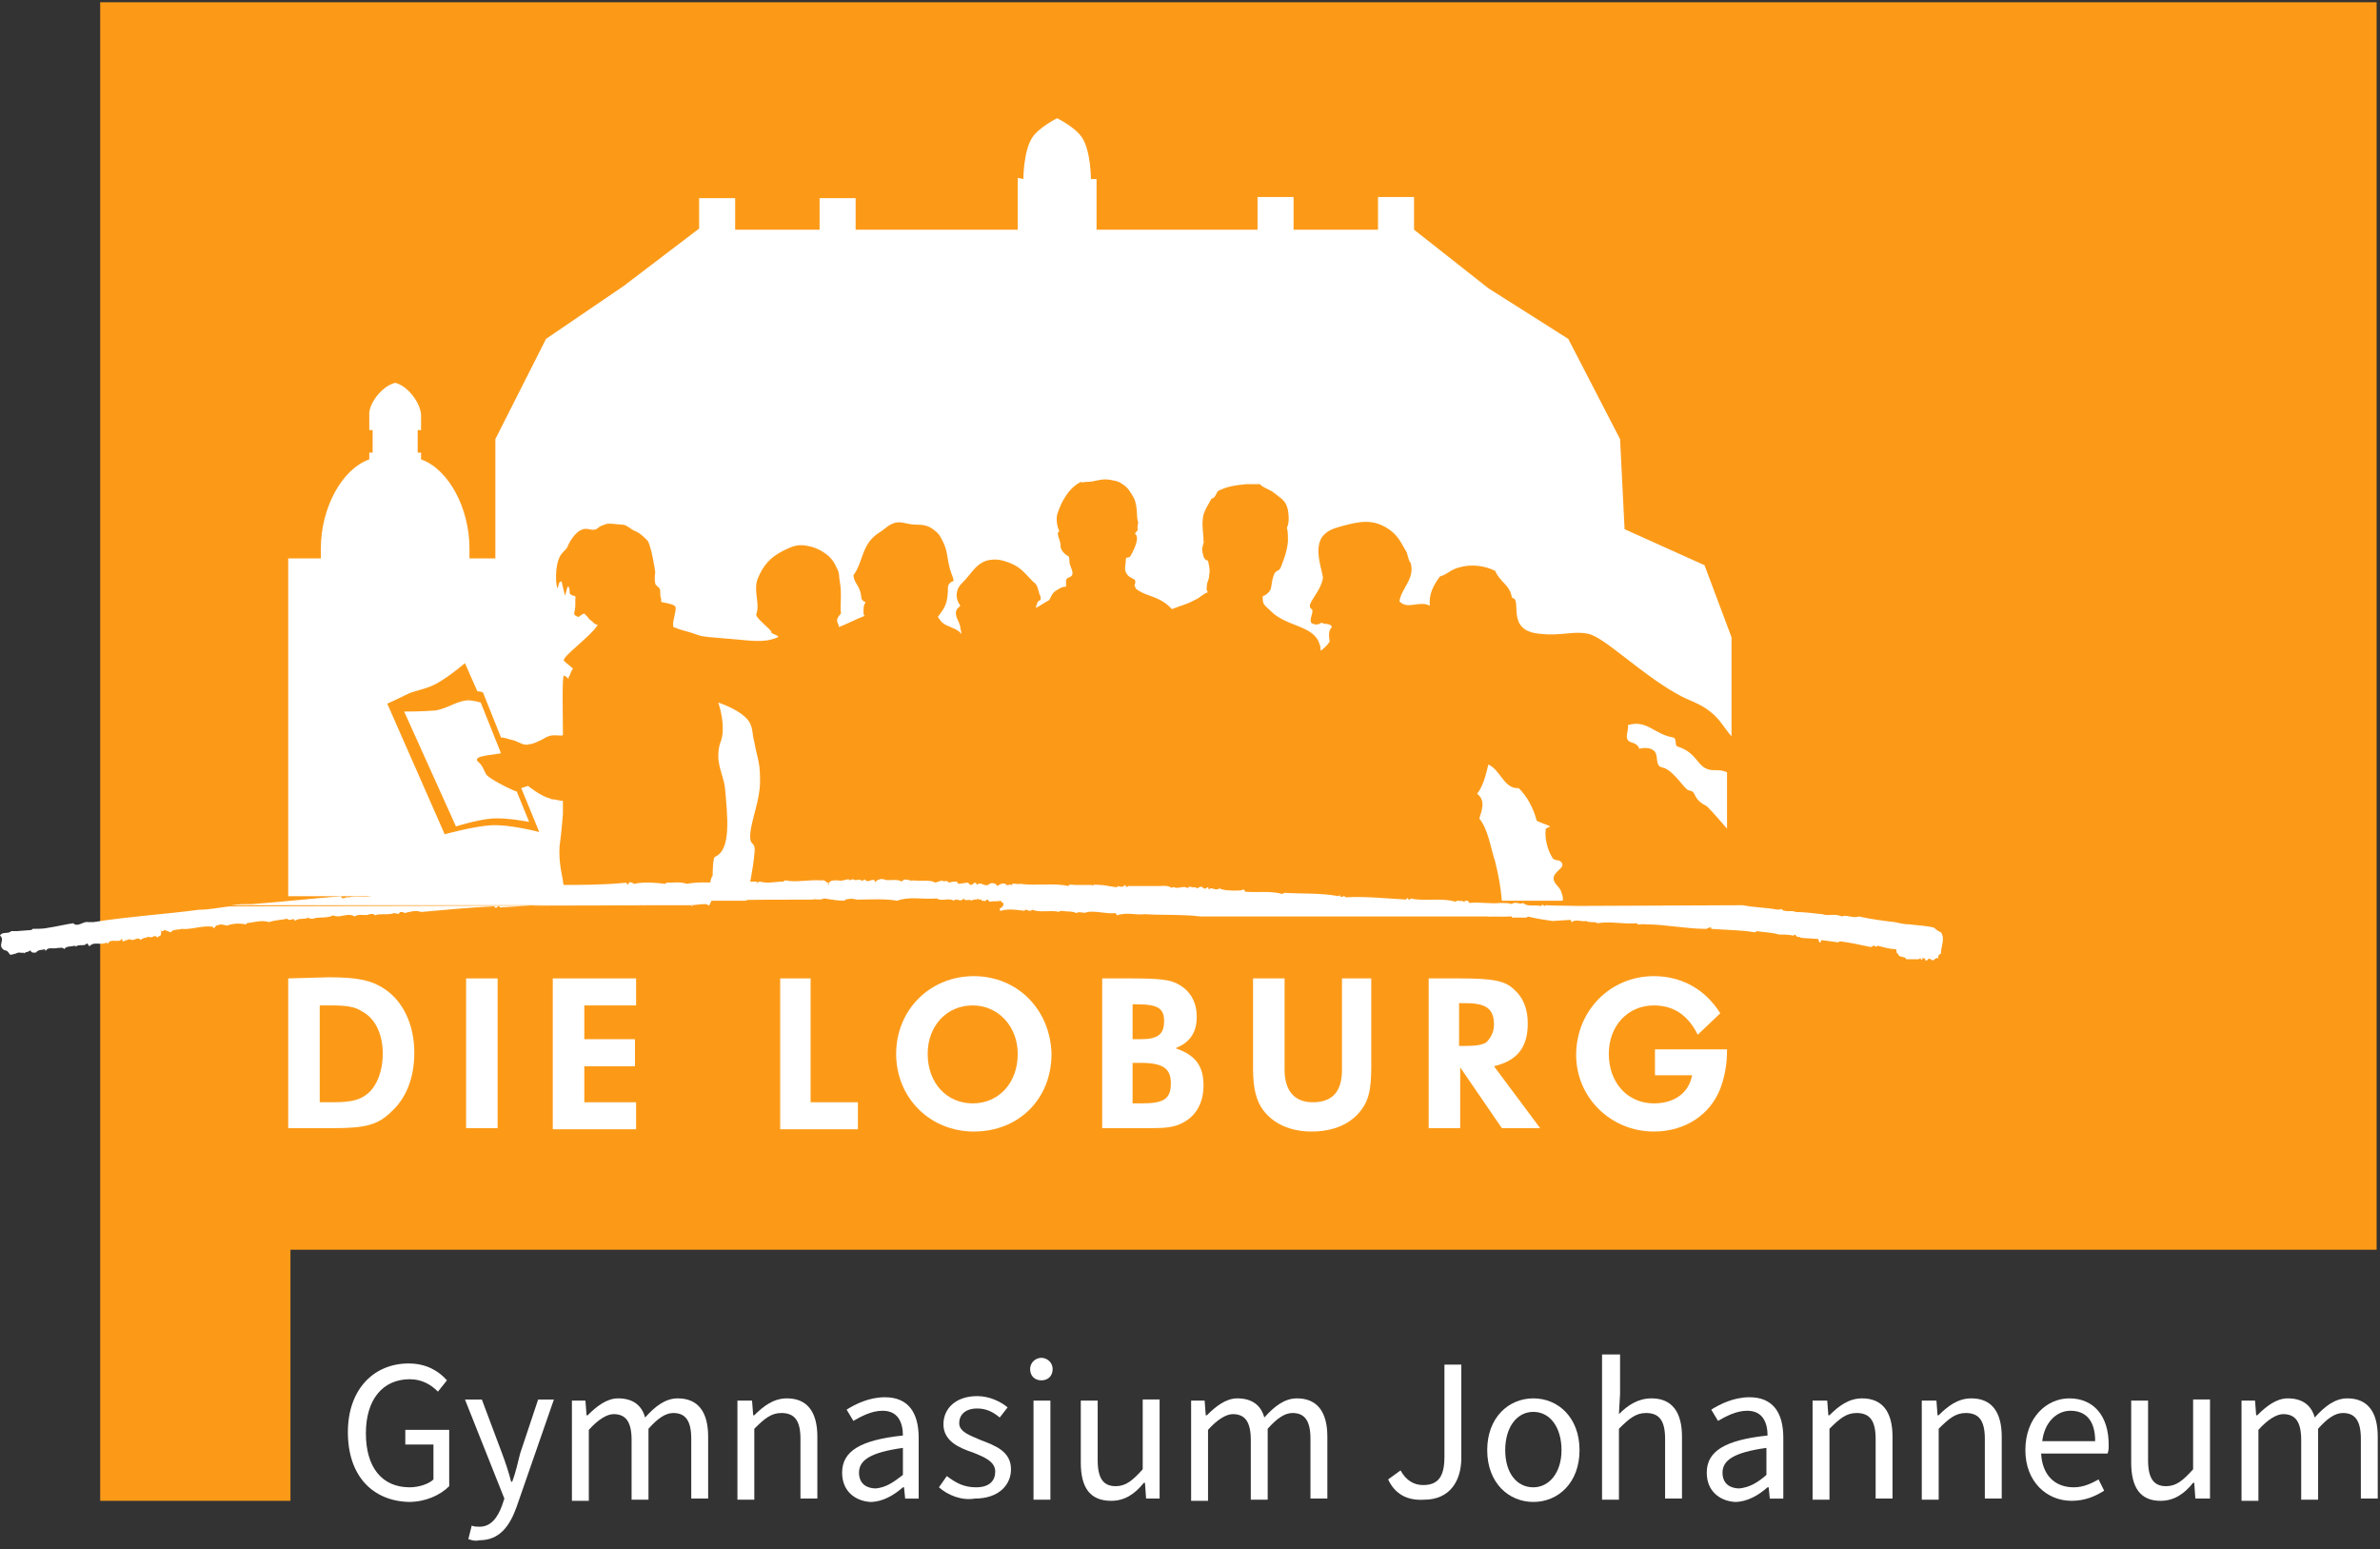
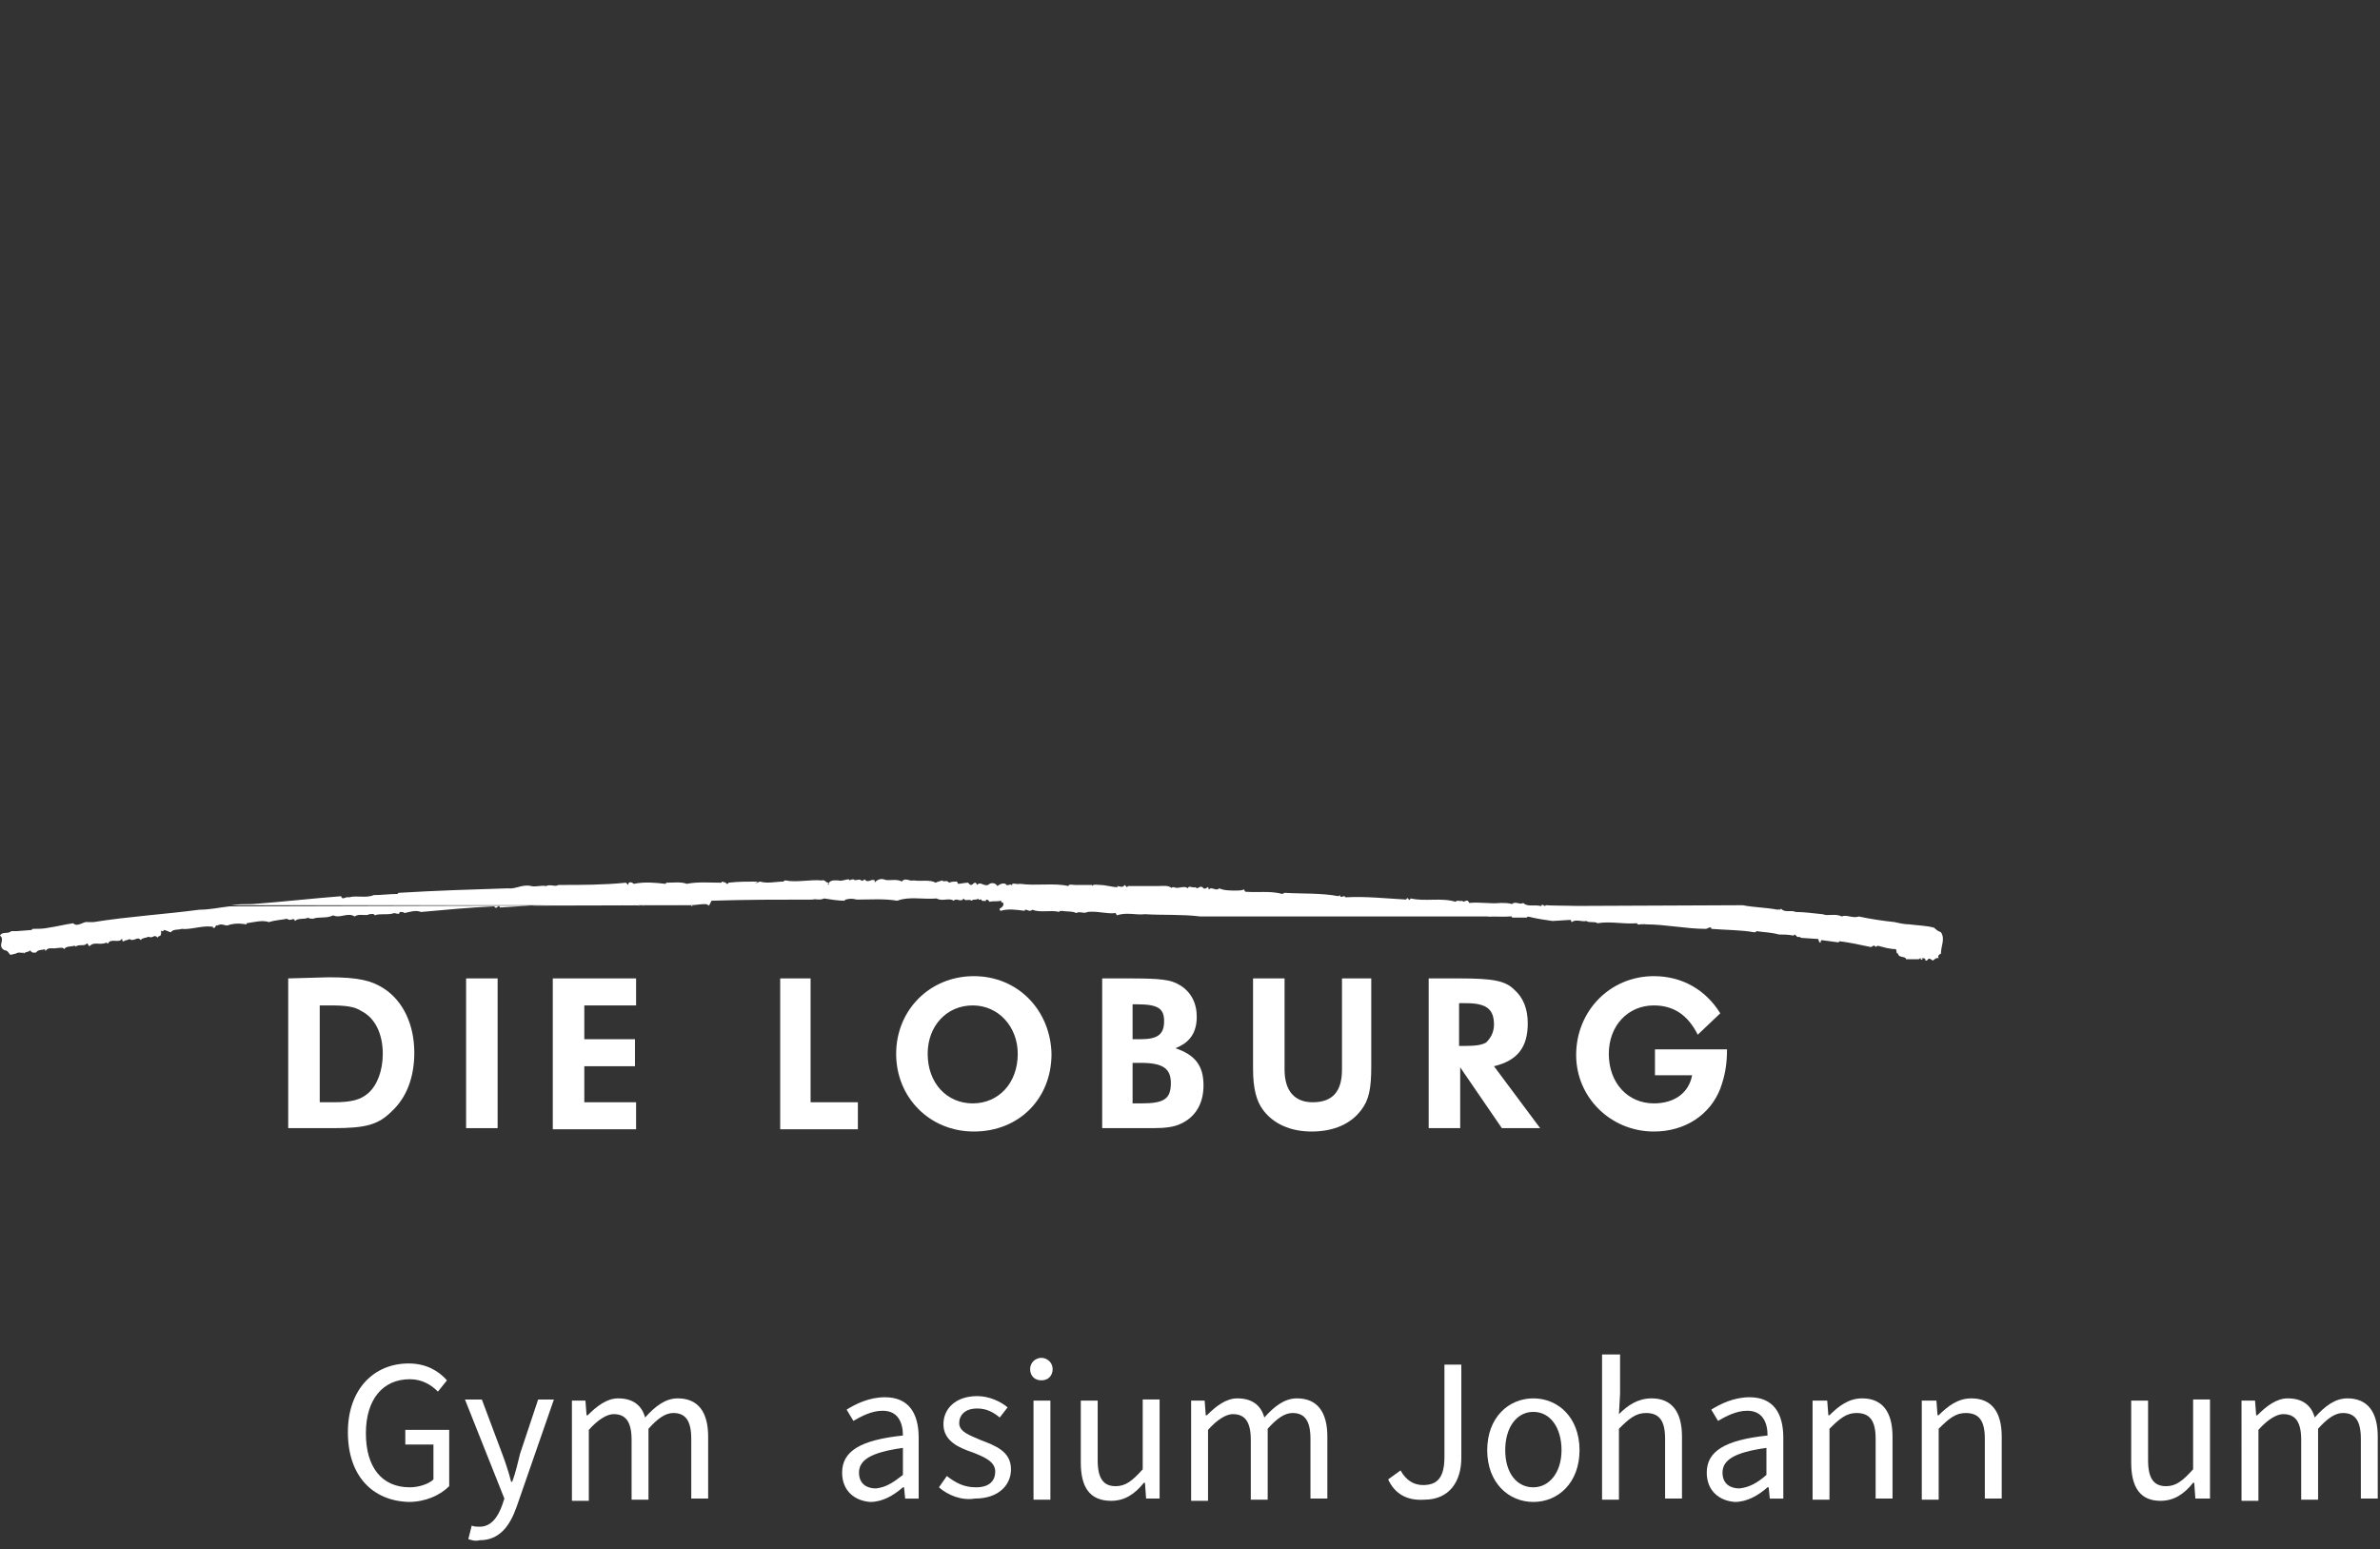
<svg xmlns="http://www.w3.org/2000/svg" version="1.1" id="Ebene_1" x="0px" y="0px" viewBox="0 0 211.4 137.6" style="enable-background:new 0 0 211.4 137.6;" xml:space="preserve">
  <rect x="0" y="0" width="211.4" height="137.6" fill="#333333" stroke="none" />
  <style type="text/css">
	.st0{display:none;}
	.st1{display:inline;enable-background:new    ;}
	.st2{fill:#FFFFFF;}
	.st3{fill:#FC9A18;}
	.st4{fill-rule:evenodd;clip-rule:evenodd;fill:#FFFFFF;}
	.st5{fill:none;}
</style>
  <g transform="matrix(1, 0, 0, 1, 22, 30)" class="st0">
    <g class="st1">
      <path class="st2" d="M14.5,90c1.5,0,2.7,0.8,3.5,1.5l-0.9,1.1c-0.7-0.7-1.4-1.2-2.5-1.2c-2.4,0-4.1,1.9-4.1,5.1s1.5,5.2,4,5.2    c1.2,0,2.1-0.5,2.9-1.4l0.9,1c-1,1.2-2.2,1.8-3.9,1.8c-3.2,0-5.6-2.4-5.6-6.6C8.9,92.5,11.3,90,14.5,90z" />
      <path class="st2" d="M24.1,93.2c2.3,0,4.3,1.8,4.3,4.9s-2,4.9-4.3,4.9s-4.3-1.8-4.3-4.9C19.7,95.1,21.8,93.2,24.1,93.2z     M24.1,101.8c1.6,0,2.7-1.4,2.7-3.6c0-2.1-1.1-3.7-2.7-3.7s-2.7,1.4-2.7,3.7C21.4,100.4,22.5,101.8,24.1,101.8z" />
      <path class="st2" d="M30.9,89.2h1.5v12c0,0.5,0.2,0.7,0.5,0.7c0.1,0,0.2,0,0.4,0l0.2,1.2c-0.2,0.1-0.5,0.2-0.9,0.2    c-1.2,0-1.6-0.8-1.6-2.1L30.9,89.2L30.9,89.2z" />
      <path class="st2" d="M35.8,89.2h1.5v12c0,0.5,0.2,0.7,0.5,0.7c0.1,0,0.2,0,0.4,0l0.2,1.2c-0.2,0.1-0.5,0.2-0.9,0.2    c-1.2,0-1.6-0.8-1.6-2.1L35.8,89.2L35.8,89.2z" />
      <path class="st2" d="M44.2,93.2c2.4,0,3.8,1.7,3.8,4.4c0,0.3,0,0.7-0.1,0.9h-6.4c0.1,2,1.4,3.3,3.1,3.3c0.9,0,1.6-0.3,2.3-0.8    l0.6,1.1c-0.8,0.5-1.8,1-3.1,1c-2.5,0-4.5-1.8-4.5-4.9C39.9,95.1,42.1,93.2,44.2,93.2z M46.6,97.5c0-1.9-0.9-3-2.3-3    c-1.4,0-2.5,1.1-2.7,3H46.6z" />
      <path class="st2" d="M50.8,102.6L50.8,102.6c-0.5-0.4-0.9-0.9-0.9-1.6c0-0.8,0.6-1.4,1.1-1.7v-0.1c-0.6-0.5-1.3-1.4-1.3-2.5    c0-2,1.6-3.4,3.6-3.4c0.5,0,1,0.1,1.4,0.2H58v1.3h-2c0.5,0.4,0.8,1.2,0.8,1.9c0,2-1.5,3.3-3.5,3.3c-0.5,0-1-0.1-1.4-0.3    c-0.3,0.3-0.6,0.6-0.6,1.2s0.4,1.1,1.6,1.1h1.8c2.2,0,3.3,0.7,3.3,2.2c0,1.7-1.8,3.3-4.7,3.3c-2.3,0-3.9-0.9-3.9-2.5    C49.4,103.8,49.9,103.2,50.8,102.6z M53.5,106.1c1.8,0,3-1,3-1.9s-0.7-1.2-1.9-1.2H53c-0.4,0-0.8,0-1.3-0.2c-0.7,0.5-1,1.1-1,1.5    C50.8,105.5,51.8,106.1,53.5,106.1z M55.3,96.6c0-1.4-0.9-2.2-2-2.2s-2,0.8-2,2.2c0,1.4,0.9,2.2,2,2.2    C54.3,98.8,55.3,98,55.3,96.6z" />
-       <path class="st2" d="M59.6,90.5c0-0.6,0.5-1.1,1.1-1.1s1.1,0.4,1.1,1.1c0,0.6-0.5,1.1-1.1,1.1C60,91.6,59.6,91.1,59.6,90.5z     M59.8,93.5h1.5v9.4h-1.5V93.5z" />
      <path class="st2" d="M64.5,93.5h1.6v5.7c0,1.7,0.5,2.5,1.7,2.5c1,0,1.6-0.5,2.5-1.5v-6.7h1.5v9.4h-1.3l-0.1-1.4h-0.1    c-0.9,1.1-1.8,1.7-3.1,1.7c-2,0-2.9-1.3-2.9-3.7C64.5,99.5,64.5,93.5,64.5,93.5z" />
      <path class="st2" d="M75.1,93.5h1.4l0.1,1.4h0.1c0.8-0.9,1.8-1.5,2.9-1.5c1.4,0,2.2,0.7,2.6,1.8c1-1.1,1.9-1.8,3.1-1.8    c1.9,0,2.9,1.3,2.9,3.7v6h-1.5v-5.7c0-1.7-0.6-2.5-1.7-2.5c-0.8,0-1.4,0.5-2.3,1.4v6.8H81v-5.7c0-1.7-0.6-2.5-1.7-2.5    c-0.7,0-1.4,0.5-2.3,1.4v6.8h-1.5v-9.5h-0.4V93.5z" />
      <path class="st2" d="M95.1,100.3c0.6,1,1.3,1.4,2.2,1.4c1.4,0,2-0.8,2-2.7v-8.8h1.6v9c0,2.2-1,4-3.5,4c-1.6,0-2.7-0.7-3.5-2    L95.1,100.3z" />
      <path class="st2" d="M107.8,93.2c2.3,0,4.3,1.8,4.3,4.9s-2,4.9-4.3,4.9s-4.3-1.8-4.3-4.9C103.4,95.1,105.5,93.2,107.8,93.2z     M107.8,101.8c1.6,0,2.7-1.4,2.7-3.6c0-2.1-1.1-3.7-2.7-3.7s-2.7,1.4-2.7,3.7C105.1,100.4,106.1,101.8,107.8,101.8z" />
      <path class="st2" d="M114.5,89.2h1.5V93l-0.1,1.9c0.9-0.9,1.8-1.5,3.1-1.5c1.9,0,2.9,1.3,2.9,3.7v6h-1.5v-5.7    c0-1.7-0.6-2.5-1.7-2.5c-1,0-1.6,0.5-2.6,1.4v6.8h-1.5L114.5,89.2L114.5,89.2z" />
      <path class="st2" d="M130.4,96.9c0-1.2-0.4-2.3-1.9-2.3c-1.1,0-2,0.5-2.8,1l-0.7-1.1c0.9-0.6,2.2-1.3,3.7-1.3    c2.3,0,3.3,1.5,3.3,3.9v5.8h-1.4l-0.1-1.2l0,0c-0.9,0.8-1.9,1.4-3.1,1.4c-1.5,0-2.8-1-2.8-2.7C124.6,98.4,126.4,97.4,130.4,96.9z     M127.9,101.8c0.9,0,1.6-0.5,2.6-1.3V98c-3.2,0.4-4.2,1.2-4.2,2.3C126.2,101.4,126.9,101.8,127.9,101.8z" />
      <path class="st2" d="M135,93.5h1.4l0.1,1.4h0.1c0.9-0.9,1.8-1.5,3.2-1.5c1.9,0,2.9,1.3,2.9,3.7v6h-1.5v-5.7c0-1.7-0.6-2.5-1.7-2.5    c-1,0-1.6,0.5-2.6,1.4v6.8h-1.5v-9.5H135V93.5z" />
      <path class="st2" d="M145.5,93.5h1.4l0.1,1.4h0.1c0.9-0.9,1.8-1.5,3.2-1.5c1.9,0,2.9,1.3,2.9,3.7v6h-1.5v-5.7    c0-1.7-0.6-2.5-1.7-2.5c-1,0-1.6,0.5-2.6,1.4v6.8h-1.5v-9.5h-0.4V93.5z" />
-       <path class="st2" d="M159.6,93.2c2.4,0,3.8,1.7,3.8,4.4c0,0.3,0,0.7-0.1,0.9h-6.4c0.1,2,1.4,3.3,3.1,3.3c0.9,0,1.6-0.3,2.3-0.8    l0.6,1.1c-0.8,0.5-1.8,1-3.1,1c-2.5,0-4.5-1.8-4.5-4.9C155.3,95.1,157.5,93.2,159.6,93.2z M161.9,97.5c0-1.9-0.9-3-2.3-3    c-1.4,0-2.5,1.1-2.7,3H161.9z" />
+       <path class="st2" d="M159.6,93.2c2.4,0,3.8,1.7,3.8,4.4h-6.4c0.1,2,1.4,3.3,3.1,3.3c0.9,0,1.6-0.3,2.3-0.8    l0.6,1.1c-0.8,0.5-1.8,1-3.1,1c-2.5,0-4.5-1.8-4.5-4.9C155.3,95.1,157.5,93.2,159.6,93.2z M161.9,97.5c0-1.9-0.9-3-2.3-3    c-1.4,0-2.5,1.1-2.7,3H161.9z" />
      <path class="st2" d="M165.5,93.5h1.6v5.7c0,1.7,0.5,2.5,1.7,2.5c1,0,1.6-0.5,2.5-1.5v-6.7h1.5v9.4h-1.4l-0.1-1.4h-0.1    c-0.9,1.1-1.8,1.7-3.1,1.7c-2,0-2.9-1.3-2.9-3.7L165.5,93.5L165.5,93.5z" />
      <path class="st2" d="M176.1,93.5h1.4l0.1,1.4h0.1c0.8-0.9,1.8-1.5,2.9-1.5c1.4,0,2.2,0.7,2.6,1.8c1-1.1,1.9-1.8,3.1-1.8    c1.9,0,2.9,1.3,2.9,3.7v6h-1.5v-5.7c0-1.7-0.6-2.5-1.7-2.5c-0.8,0-1.4,0.5-2.3,1.4v6.8H182v-5.7c0-1.7-0.6-2.5-1.7-2.5    c-0.7,0-1.4,0.5-2.3,1.4v6.8h-1.5v-9.5h-0.4V93.5z" />
    </g>
  </g>
  <g>
-     <polygon class="st3" points="8.9,0.2 8.9,116.4 8.9,133.3 25.8,133.3 25.8,111 211.1,111 211.1,0.2  " />
    <path class="st4" d="M28.4,89.3h1c1.3,0,2.1,0.1,2.7,0.5c1.2,0.6,1.9,2,1.9,3.8c0,1.5-0.5,2.8-1.3,3.5c-0.7,0.6-1.5,0.8-3.1,0.8   h-1.2V89.3z M25.6,86.9v13.3h4c2.9,0,4-0.3,5.2-1.5c1.3-1.2,2-3,2-5.2c0-2.5-1-4.6-2.7-5.7c-1.1-0.7-2.2-1-4.9-1L25.6,86.9   L25.6,86.9z" />
    <rect x="41.4" y="86.9" class="st2" width="2.8" height="13.3" />
    <polygon class="st2" points="56.5,86.9 49.1,86.9 49.1,100.3 56.5,100.3 56.5,97.9 51.9,97.9 51.9,94.7 56.4,94.7 56.4,92.3    51.9,92.3 51.9,89.3 56.5,89.3  " />
    <polygon class="st2" points="72,86.9 69.3,86.9 69.3,100.3 76.2,100.3 76.2,97.9 72,97.9  " />
    <path class="st4" d="M86.4,89.3c2.3,0,4,1.9,4,4.3c0,2.6-1.7,4.4-4,4.4s-4-1.8-4-4.4C82.4,91.1,84.1,89.3,86.4,89.3 M86.5,86.7   c-3.9,0-6.9,3-6.9,6.9s3,6.9,6.9,6.9c4,0,6.9-2.9,6.9-6.9C93.3,89.7,90.4,86.7,86.5,86.7" />
    <path class="st4" d="M100.6,94.4h0.7c2,0,2.7,0.5,2.7,1.8c0,1.4-0.6,1.8-2.6,1.8h-0.8C100.6,98,100.6,94.4,100.6,94.4z M100.6,89.2   h0.4c1.9,0,2.4,0.4,2.4,1.5c0,1.2-0.6,1.6-2.1,1.6h-0.7C100.6,92.3,100.6,89.2,100.6,89.2z M97.9,86.9v13.3h4.5   c1.1,0,1.9-0.1,2.5-0.4c1.3-0.6,2-1.8,2-3.4c0-1.7-0.7-2.7-2.5-3.3c1.3-0.5,1.9-1.4,1.9-2.8c0-1.2-0.5-2.2-1.5-2.8   c-0.8-0.5-1.7-0.6-4.6-0.6C100.2,86.9,97.9,86.9,97.9,86.9z" />
    <path class="st2" d="M122,86.9h-2.8V95c0,1.9-0.8,2.9-2.6,2.9c-1.6,0-2.5-1-2.5-2.9v-8.1h-2.8v8c0,1.8,0.3,2.9,0.9,3.7   c0.9,1.2,2.4,1.9,4.3,1.9c2,0,3.5-0.7,4.4-1.9c0.7-0.9,0.9-1.9,0.9-3.9v-7.8H122z" />
    <path class="st4" d="M129.6,89.1h0.6c1.8,0,2.5,0.5,2.5,1.9c0,0.7-0.3,1.2-0.7,1.6c-0.4,0.2-0.8,0.3-2,0.3h-0.4L129.6,89.1   L129.6,89.1z M126.9,86.9v13.3h2.8v-5.4l3.7,5.4h3.4l-4.1-5.5c2.1-0.5,3-1.7,3-3.8c0-1.3-0.4-2.3-1.2-3c-0.8-0.8-1.9-1-4.9-1H126.9   z" />
    <path class="st2" d="M152.8,90c-1.3-2.1-3.4-3.3-5.9-3.3c-3.9,0-6.9,3.1-6.9,7c0,3.8,3.1,6.8,6.9,6.8c2.8,0,5-1.5,5.9-3.8   c0.4-1.1,0.6-2.1,0.6-3.5H147v2.3h3.3c-0.3,1.6-1.6,2.5-3.4,2.5c-2.3,0-4-1.8-4-4.4c0-2.5,1.7-4.3,4-4.3c1.7,0,3,0.8,3.9,2.6   L152.8,90z" />
-     <path class="st2" d="M28.5,49.6v-0.9c0-3.5,1.8-7,4.3-7.9v-0.6h0.3v-2h-0.3v-1.3c-0.1-1,1.1-2.6,2.3-2.9c1.2,0.3,2.3,1.9,2.3,2.9   v1.3h-0.3v2h0.3v0.6c2.5,0.9,4.3,4.4,4.3,7.9v0.9H44V39l4.5-8.9l6.9-4.7l6.7-5.1v-2.7h3.2v2.8h7.5v-2.8H76v2.8h14.4v-4.6l0.5,0.1   c0,0,0-2.5,0.8-3.7c0.6-0.9,2.2-1.7,2.2-1.7s1.6,0.8,2.2,1.7c0.8,1.2,0.8,3.7,0.8,3.7h0.5v4.5h14.3v-2.9h3.2v2.9h7.5v-2.9h3.2v2.9   l6.6,5.2l7.1,4.5l4.6,8.9l0.4,8l7.1,3.2l2.4,6.4v8.8c-0.7-0.8-1-1.5-1.9-2.2c-1-0.8-1.8-0.9-3-1.6c-3.2-1.8-6.4-5-7.8-5.3   c-1.3-0.3-2.4,0.2-4.2,0c-3.3-0.2-1.6-3.1-2.6-3.2c-0.2-1.2-1-1.3-1.5-2.4c-1-0.5-2.2-0.6-3.2-0.3c-0.8,0.2-1,0.6-1.7,0.8   c-0.6,0.8-1,1.6-0.9,2.6c-0.9-0.5-2,0.4-2.7-0.4c0.2-1.2,1.4-2,1-3.4c-0.3-0.4-0.2-0.8-0.5-1.2c-0.5-0.9-0.8-1.4-1.6-1.9   c-1.3-0.8-2.4-0.6-3.9-0.2c-0.7,0.2-1.2,0.3-1.7,0.8c-1.1,1.1,0,3.5-0.1,3.9c-0.3,1.4-1.6,2.3-1,2.7c0.3,0.2-0.4,1.1,0.1,1.3   c0.3,0.1,0.5,0.1,0.8-0.1c0.2,0.2,0.8,0,0.9,0.4c-0.4,0.4-0.2,1-0.2,1.3c-0.2,0.3-0.5,0.6-0.8,0.8c0-0.2,0-0.4-0.1-0.6   c-0.5-1.7-3-1.5-4.4-3c-0.3-0.3-0.5-0.4-0.6-0.7c0,0-0.1-0.4,0-0.6c0.1,0.1,0.7-0.4,0.7-0.7c0.3-2.1,0.6-1.1,0.9-1.9   c0.3-0.8,0.5-1.3,0.6-2.2c0-0.5,0-1-0.1-1.2c0.2-0.4,0.2-1,0.1-1.6c-0.2-0.9-0.6-1-1.2-1.5c-0.5-0.4-0.9-0.4-1.3-0.8   c-0.4,0-0.7,0-1.2,0c-1,0.1-1.7,0.2-2.5,0.6c-0.2,0.2-0.2,0.6-0.6,0.7c-0.2,0.4-0.5,0.8-0.7,1.4c-0.2,0.9,0,1.6,0,2.3   c0.1,0.2-0.2,0.6-0.1,1s0.1,0.7,0.5,0.8c0.1,0.5,0.2,0.8,0.1,1.3c0,0.4-0.2,0.6-0.2,0.9c0,0.2-0.1,0.4,0.1,0.6   c-0.4,0.1-0.7,0.5-1.2,0.7c-0.7,0.4-1.3,0.5-2,0.8c-0.2-0.2-0.4-0.4-0.7-0.6c-0.9-0.6-1.7-0.6-2.5-1.2c0-0.1-0.2-0.3-0.1-0.4   c0.1-0.2,0-0.4,0-0.4c-0.1-0.1-0.5-0.2-0.7-0.5c-0.3-0.4-0.1-0.8-0.1-1.3c0-0.3,0.3-0.1,0.4-0.3c0.3-0.5,0.9-1.7,0.4-2   c0.5-0.6,0.1-0.1,0.3-1c-0.2-0.5,0-1.4-0.4-2.2c-0.3-0.5-0.5-0.9-1-1.2c-0.4-0.3-0.7-0.3-1.2-0.4c-0.8-0.1-1.2,0.2-2,0.2   c-0.2,0-0.4,0.1-0.5,0c-0.4,0.2-0.9,0.6-1.3,1.2c-0.4,0.6-0.6,1.1-0.8,1.7c-0.1,0.5,0,1.1,0.2,1.5c-0.4,0.1,0.2,0.9,0.1,1.4   c0.1,0.3,0.3,0.6,0.7,0.8c0,0,0.1,0,0.1,0.6c0.1,0.5,0.6,1.1-0.1,1.3c-0.3,0.1-0.2,0.5-0.2,0.8c-0.3,0-0.5,0.1-0.8,0.3   c-0.4,0.2-0.5,0.5-0.7,0.9c-0.4,0.2-0.8,0.5-1.2,0.7c0.1-0.3,0.1-0.6,0.4-0.7c0.1-0.2,0-0.4-0.1-0.6c0-0.2-0.1-0.2-0.1-0.4   c-0.1-0.3-0.2-0.5-0.4-0.6c-0.8-0.8-1.1-1.3-2.1-1.7c-0.8-0.3-1.3-0.4-2.1-0.2c-0.8,0.3-1.1,0.8-1.7,1.5c-0.4,0.5-0.8,0.7-0.9,1.3   c-0.1,0.5,0.1,0.9,0.3,1.2c0,0-0.2,0.2-0.3,0.3c-0.3,0.6,0.2,1,0.3,1.6c0,0.2,0.1,0.4,0.1,0.6c-0.1-0.1-0.1-0.1-0.2-0.2   c-0.5-0.4-1-0.4-1.5-0.8c-0.2-0.2-0.3-0.4-0.4-0.5c0.2-0.3,0.4-0.5,0.6-0.9c0.3-0.6,0.3-1.4,0.3-1.7s0.2-0.5,0.5-0.6   c0-0.3-0.2-0.6-0.3-1c-0.3-1-0.2-1.7-0.7-2.6c-0.2-0.4-0.3-0.6-0.7-0.9c-0.5-0.4-0.9-0.5-1.6-0.5c-0.9,0-1.4-0.4-2.1-0.1   c-0.5,0.2-0.7,0.5-1.2,0.8c-1.6,1-1.4,2.6-2.3,3.8c0.1,0.8,0.6,0.9,0.7,1.9c0,0.3,0.2,0.4,0.4,0.5c-0.2,0.2-0.2,0.5-0.2,0.8   c0,0.2,0,0.3,0.1,0.4c-0.8,0.3-1.5,0.7-2.3,1c0.1-0.3-0.5-0.5,0.2-1.2c-0.1-0.9,0.1-1.7-0.1-2.8c-0.1-0.5,0-0.8-0.3-1.3   c-0.3-0.7-0.7-1.1-1.4-1.5c-0.4-0.2-0.6-0.3-1.1-0.4c-0.9-0.2-1.4,0-2.2,0.4c-1.2,0.6-1.8,1.3-2.3,2.5c-0.4,1.1,0.2,2.1-0.1,3.1   c-0.3,0.3,1.6,1.6,1.3,1.7c0.5,0.3,1.1,0.3,0,0.6s-2.6,0-4.2-0.1c-0.9-0.1-1.8-0.1-2.3-0.3c-1.1-0.4-1.1-0.3-1.9-0.6   c-0.1-0.1-0.3,0-0.3-0.2c-0.1-0.4,0.3-1.3,0.2-1.7c-0.1-0.2-0.6-0.3-1.1-0.4c-0.3,0-0.1-0.2-0.2-0.4c-0.1-0.3,0-0.5-0.1-0.8   c-0.1-0.2-0.4-0.3-0.4-0.5c-0.1-0.5,0-0.9,0-0.9c0-0.3-0.4-2.6-0.7-2.9c-0.3-0.3-0.6-0.6-1-0.8c-0.4-0.1-0.8-0.6-1.2-0.6   s-1.3-0.2-1.6,0c-0.8,0.2-0.5,0.6-1.4,0.4c-1.1-0.3-1.9,1.5-1.9,1.6c-0.2,0.3-0.4,0.4-0.6,0.7c-0.6,1-0.4,2.8-0.3,2.9   c0.1,0.2,0.1-0.8,0.4-0.5c0,0.1,0.3,1.3,0.3,1.2c0.1-0.4,0.2-0.9,0.3-0.8c0.2,0.4,0,0.6,0.2,0.7c0.2,0.2,0.5,0,0.4,0.4   c0,0.2,0,0.3,0,0.6S51,54.4,51,54.5c0,0.2,0.4,0.3,0.4,0.3c0.1-0.1,0.4-0.3,0.5-0.3c0,0,0.2,0.2,0.3,0.3c0.1,0.2,0.3,0.3,0.4,0.4   c0.1,0.1,0.3,0.3,0.5,0.3c-0.7,1.1-3.3,2.9-3,3.2c0.2,0.2,0.5,0.4,0.8,0.7c-0.1,0.1-0.2,0.3-0.3,0.6c-0.1,0.1-0.1,0.2-0.1,0.3   c-0.1-0.1-0.2-0.2-0.4-0.3S50,63.8,50,64.8v0.5c-0.2,0.1-0.8-0.1-1.3,0.1c-0.3,0.1-0.5,0.3-0.8,0.4c-0.4,0.2-0.7,0.3-0.9,0.3   c-0.5,0.2-1-0.3-1.6-0.4c-0.3-0.1-0.7-0.2-0.9-0.2l-1.6-4c0,0-0.2-0.1-0.5-0.1l-1.1-2.5c0,0-1.4,1.2-2.5,1.8   c-0.9,0.5-1.8,0.6-2.5,0.9c-0.8,0.4-1.9,0.9-1.9,0.9l5.1,11.6c0,0,2.5-0.7,4.1-0.8c1.7-0.1,4.3,0.6,4.3,0.6L46.3,70   c0.3-0.1,0.6-0.2,0.6-0.2s1.1,0.9,1.9,1.1C49,71,49,71,49.2,71c0.1,0,0.8,0.2,0.8,0.1v1.2c0,0-0.1,1.4-0.3,2.9   c-0.1,1.4,0.3,2.9,0.3,3c0,0.7,0.6,1.2,0.9,1.4H25.6v-30H28.5z M153.4,68.6v5c-0.6-0.7-1.2-1.4-1.8-2c-1.4-0.7-0.8-1.3-1.6-1.4   c-0.4-0.1-1.2-1.6-2.2-2c-1-0.1-0.3-1.2-1-1.6c-0.3-0.2-0.8-0.2-1.2-0.1c-0.1-0.4-0.5-0.5-0.8-0.6c-0.6-0.3-0.1-1-0.2-1.5   c1.7-0.5,2.3,0.8,4,1.1c0.4,0.1,0.1,0.7,0.4,0.8c1.9,0.6,1.7,2,3.1,2.1C152.6,68.4,153,68.4,153.4,68.6 M138.8,80h-5.4   c-0.1-1.2-0.3-2.3-0.6-3.5c-0.4-1.2-0.6-2.8-1.4-3.8c0.2-0.7,0.6-1.6-0.2-2.2c0.5-0.6,0.8-1.7,1-2.6c1.1,0.5,1.4,2.2,2.7,2.1   c0.8,0.8,1.3,1.8,1.6,2.9c0.4,0.2,0.8,0.3,1.2,0.5l-0.4,0.2c-0.1,0.8,0.1,1.8,0.6,2.6c0.2,0.3,0.6,0.1,0.8,0.4   c0.4,0.5-0.8,0.8-0.7,1.5c0.1,0.5,0.6,0.7,0.7,1.2C138.9,79.8,138.8,79.9,138.8,80 M66.3,80h-3.5c0.2-1,0.3-2.1,0.5-2.2   c0,0,0-1.6,0.2-1.7c1.5-0.6,1.1-3.7,0.9-6.1c-0.1-0.9-0.6-1.9-0.6-2.8c0-1.4,0.4-1.2,0.4-2.5c0-1.2-0.4-2.3-0.4-2.3   s2.2,0.7,2.8,1.8c0.3,0.6,0.2,1,0.4,1.7c0.2,1.2,0.5,1.8,0.5,3c0.1,1.8-0.5,3.1-0.8,4.7c-0.3,1.9,0.5,0.8,0.3,2.3   C66.9,77.1,66.6,78.5,66.3,80 M35.9,63.2c0,0,1.7,0,2.8-0.1c1.1-0.2,1.8-0.8,2.8-0.9c0.6,0,1.2,0.2,1.2,0.2l1.8,4.5   c-0.9,0.2-2.4,0.2-2.1,0.7c0.5,0.4,0.5,0.7,0.8,1.2c0.2,0.3,1.7,1.1,2.2,1.3c0.4,0.2,0.5,0.2,0.5,0.2L47,73c0,0-2-0.4-3.3-0.3   s-3.2,0.7-3.2,0.7L35.9,63.2z" />
    <path class="st4" d="M61.5,80.5C61.3,80.5,61.5,80.3,61.5,80.5 M154.8,80.4c1,0.2,2.1,0.2,3.1,0.4c0.1-0.1,0.2,0.1,0.3-0.1   c0.3,0.4,0.9,0.1,1.3,0.3c0.7,0,1.4,0.1,2.4,0.2c0.5,0.2,1.1-0.1,1.7,0.2c0.4-0.2,1,0.2,1.5,0c0.9,0.2,2.2,0.4,3.2,0.5   c0.4,0.1,0.9,0.2,1.3,0.2c0.7,0.1,1.5,0.1,2.2,0.3c0.1,0.1,0.3,0.3,0.6,0.4c0.4,0.6,0,1.2,0,1.9c-0.2,0.1-0.3,0.2-0.2,0.4   c-0.4-0.1-0.4,0.4-0.7,0.1c-0.3-0.2-0.2,0.2-0.5,0.1c0.1-0.2-0.2-0.2-0.3-0.2c0.1,0.1,0.1,0.2-0.1,0.1v-0.1c-0.1,0-0.1,0.1-0.2,0.1   h-1.1c0-0.3-0.7-0.1-0.7-0.5c-0.2,0-0.1-0.2-0.2-0.4c-0.6,0-1.2-0.2-1.6-0.3l-0.2,0.1c-0.2-0.3-0.3,0.1-0.5,0   c-0.9-0.2-1.9-0.4-2.7-0.5l-0.1,0.1l-1.5-0.2c-0.2,0.1,0.1,0.2-0.2,0.2l-0.1-0.3l-1.5-0.1l-0.2-0.1c-0.2,0.1-0.2-0.1-0.4-0.2   l-0.1,0.1c-0.4-0.1-1-0.1-1.3-0.1c-0.7-0.2-1.4-0.2-2-0.3c0,0.1-0.1,0.1-0.2,0.1c-1.1-0.2-2.5-0.2-3.8-0.3v-0.1   c-0.2-0.1-0.3,0.1-0.5,0.1c-1.7,0-3.6-0.4-5.3-0.4c-0.1,0-0.4-0.1-0.3,0.1c0-0.3-0.4,0.1-0.5-0.2c-1.2,0.1-2.4-0.2-3.5,0   c-0.3-0.2-0.7,0-1-0.2c-0.4,0.1-0.9-0.2-1.3,0.1l-0.1-0.2l-1.6,0.1c-0.7-0.1-1.4-0.2-2.2-0.4l-0.1,0.1h-1.3c0-0.1,0-0.2-0.1-0.2   c-0.5,0.2-1.3,0-1.9,0.1c-0.6-0.2-1.3,0-1.9-0.2c-0.1,0.4-0.5-0.2-0.8,0.1c-2.2-0.1-4.3-0.3-6.4-0.3c-4.9,0-9.7-0.6-14.6-0.3   c-0.3,0-0.5-0.1-0.8-0.1L154.8,80.4z M63,80.4L63,80.4C62.9,80.5,62.9,80.4,63,80.4L63,80.4z M61.3,80.4c-1.3,0-2.6,0-4,0   c-0.2,0.1-0.5-0.1-0.6,0.1c0.1-0.1-0.1-0.2-0.3-0.2v0.1c-0.4-0.2-0.5-0.2-1-0.1l-0.1,0.1c-0.1-0.1-0.2-0.2-0.4-0.2l-0.1,0.1   c-0.2-0.2-0.4,0.1-0.7-0.1c-3.2,0-6.5,0.2-9.7,0.4c-0.1-0.4-0.3,0.3-0.5-0.1c-2.2,0.1-4.3,0.3-6.5,0.5c-0.5-0.2-1,0-1.5,0.1   c0-0.1-0.2-0.1-0.4-0.1c0,0.3-0.3,0.1-0.5,0.1c-0.5,0.2-1.3,0-1.7,0.2c-0.1-0.2-0.4-0.1-0.5-0.1c-0.3,0.2-0.9-0.1-1.3,0.2   c-0.6-0.4-1.3,0.2-1.9-0.1c-0.6,0.3-1.3,0.1-1.8,0.3c-0.1,0-0.4,0-0.4-0.1c-0.4,0.2-0.9,0-1.2,0.3c-0.1-0.4-0.4,0.1-0.7-0.2   c-0.4,0.1-1,0.1-1.6,0.3c-0.6-0.2-1.3,0-2,0.1v0.1c-0.6-0.1-1.2-0.1-1.7,0.1c-0.3,0-0.5-0.2-0.9,0c-0.2-0.1-0.1,0.3-0.4,0.2   c0.1-0.1-0.1-0.1-0.1-0.1c-0.9-0.1-1.9,0.3-2.7,0.2c-0.1,0.1-0.8,0-0.9,0.3c-0.2,0-0.4-0.2-0.7-0.2c0.1,0.1,0,0.1-0.1,0.1   s-0.1-0.1-0.1-0.1c0.1,0.8-0.3,0.4-0.3,0.7c-0.3-0.4-0.4,0.1-0.8-0.1c-0.2,0.1-0.6,0.1-0.7,0.3c-0.3-0.4-0.6,0.2-1-0.1   c-0.1,0.1-0.4,0.1-0.5,0.2c-0.2,0.1-0.1-0.3-0.2-0.2c-0.2,0.4-1-0.1-1.2,0.4c-0.1,0-0.1,0-0.1-0.1C8.9,84,8.4,83.6,8,84   c-0.2,0.1-0.1-0.2-0.3-0.2c-0.2,0.3-0.7,0-1,0.3c0.1,0,0-0.1-0.1-0.1c-0.3,0.1-0.7,0-0.9,0.3c-0.1-0.2-0.4-0.1-0.6-0.1   c-0.4,0.1-0.8-0.1-1,0.2C4,84.5,4,84.4,4,84.3c-0.2,0.1-0.6,0-0.8,0.3c-0.1,0-0.4,0.1-0.5-0.2c-0.2,0.2-0.4,0.1-0.6,0.3v-0.1   c-0.2,0.1-0.4-0.1-0.7,0.1c-0.1,0-0.3,0.1-0.5,0.1c-0.1-0.1-0.2-0.4-0.5-0.4C-0.3,84,0.5,83.5,0,83.1c0.2-0.4,0.7-0.1,1-0.4h0.5   l1.3-0.1l0.1-0.1c0.4,0,1,0,1.4-0.1C5,82.3,5.8,82.1,6.5,82c0.4,0.4,0.9-0.2,1.3-0.1c0.2,0,0.3,0,0.5,0c3.1-0.5,6.4-0.7,9.4-1.1   c0.9,0,1.8-0.2,2.7-0.3L61.3,80.4z" />
    <path class="st4" d="M20.5,80.4c0.6-0.1,1.3-0.1,1.9-0.1c2.7-0.2,5.3-0.5,7.9-0.7c0.1,0.4,0.4,0,0.7,0.1c0.7-0.2,1.5,0.1,2.2-0.2   c0.7,0,1.4-0.1,2.1-0.1l0.1-0.1c3.3-0.2,6.5-0.3,9.7-0.4c0.7,0.1,1.3-0.4,2.1-0.2c0.4,0.1,0.9-0.1,1.3,0c0.4-0.2,0.8,0.1,1.1-0.1   c2,0,4,0,6-0.2l0.2,0.2c0-0.4,0.4-0.2,0.5-0.1c1-0.2,1.9-0.1,2.8,0l0.1-0.1c0.6,0,1.3-0.1,1.8,0.1c1-0.2,2.1-0.1,3.1-0.1v-0.1   l0.4,0.1c-0.1,0.1,0.1,0.1,0.1,0.1c0.1,0,0.1-0.1,0.1-0.1c0.8-0.1,1.7-0.1,2.6-0.1c-0.1,0.1-0.1,0.1-0.2,0.1   c0.1,0.1,0.3-0.1,0.4-0.1c0.7,0.2,1.4,0,2.1,0c0.1-0.1,0-0.1,0.2-0.1c0.9,0.2,2.2-0.1,3.2,0c0.3-0.1,0.3,0.2,0.6,0.2   c0.1,0-0.2,0.1,0,0.2c0-0.5,0.6-0.4,0.9-0.4c0.2,0.1,0.6-0.1,0.9-0.1c0.1,0.1,0,0.1-0.1,0.2c0.1-0.1,0.3-0.2,0.5-0.2   c0.2,0.2,0.5-0.1,0.7,0.1c0.1,0.1,0.3-0.1,0.3-0.1c0.3,0.4,0.6-0.1,0.9,0.1v0.2c0.1-0.2,0.5-0.4,0.8-0.3c0.4,0.2,1.1-0.1,1.6,0.2   c0.3-0.4,0.7,0,1-0.1h0.1c0.6,0.1,1.4-0.1,1.9,0.2c0.2-0.1,0.3-0.1,0.6-0.2c0.1,0.2,0.4-0.1,0.6,0.2c0.2-0.1,0.5-0.1,0.7-0.1   l0.1,0.2c0.2,0,0.6-0.1,0.9-0.1c0.4,0.6,0.5-0.4,0.8,0.2c0.3-0.4,0.7,0.3,1.1-0.1c0.2-0.1,0.5-0.1,0.7,0.2c0.1-0.1,0.4-0.3,0.7-0.2   l0.1,0.1c0.2,0.1,0.4-0.2,0.5,0.1c-0.1-0.4,0.4-0.1,0.7-0.2c1.4,0.2,3.1-0.1,4.3,0.2c0-0.2,0.4-0.1,0.6-0.1H97v0.1   c0.1-0.2,0.5-0.1,0.7-0.1c0.5,0,1.1,0.2,1.6,0.2c-0.1-0.1-0.1-0.1-0.1-0.1c0.3,0,0.5,0.2,0.7-0.1l0.2,0.2l0.1-0.1h2.6   c0.5,0,1-0.1,1.3,0.2c-0.1-0.1,0.1-0.1,0.2-0.1c0.3,0.2,0.9-0.2,1.2,0.1c0.1-0.3,0.4,0,0.7-0.1c0.2,0.3,0.4-0.3,0.7,0.1   c0.2,0.1,0.3-0.1,0.4-0.1c0.1,0.1,0,0.2,0.1,0.2c0.2-0.3,0.6,0.2,0.9-0.1c0.4,0.2,1,0.2,1.5,0.2c0.2,0,0.5,0,0.7-0.1l0.1,0.2   c1.1,0.1,2.2-0.1,3.3,0.2l0.2-0.1c1.6,0.1,3.2,0,4.8,0.3l0.1-0.1c0.1,0.4,0.4-0.1,0.5,0.2c1.8-0.1,3.6,0.1,5.4,0.2   c0.2-0.4,0.2,0.3,0.4-0.1c1.3,0.3,2.7-0.1,4,0.3c0.1-0.2,0.4,0,0.6-0.1c0.1,0.3,0.4-0.3,0.6,0.2c0.9-0.1,1.9,0.1,2.8,0   c0.3,0,0.7,0,1,0.1c0.3-0.3,0.7,0.1,1-0.1c0.4,0.4,1,0.1,1.6,0.3c0.1-0.4,0.3,0.2,0.4-0.1c1.4,0.1,2.9,0,4.2,0.3   c0.2-0.2,0.5,0.2,0.7-0.1c0.1,0.3,0.4-0.1,0.4,0.2c0.5-0.1,1.2,0,1.6,0c0.4,0.1,0.7-0.1,1,0.2c0.1,0,0.2,0,0.1-0.1   c0.2,0.2,0.7-0.1,0.7,0.2c0.2,0.1,0.2-0.3,0.4-0.3c0,0.2,0.4,0.2,0.7,0.2c0.1,0.2,0.4-0.1,0.6,0l0.1,0.1l0.1-0.1l0.1,0.1   c1.2-0.1,2.4,0.1,3.5,0.3c0.7-0.4,1.5,0.1,2.1-0.1c0.2,0,0.3,0.1,0.5,0.1h-47.5c-1.6-0.2-3.3-0.1-4.9-0.2c-0.8,0.1-1.6-0.2-2.5,0.1   l-0.1-0.2c-0.8,0.1-1.6-0.2-2.5-0.1c-0.3,0.2-0.7-0.1-1,0.1c-0.4-0.2-0.8-0.1-1.3-0.2c-0.1,0.1-0.2-0.1-0.2,0.1   c-0.8-0.2-1.7,0.1-2.4-0.2c-0.3,0.3-0.6-0.2-0.7,0.1c-0.7-0.1-1.5-0.2-2.1,0c-0.1,0-0.1-0.1-0.1-0.2c0.6-0.3,0.2-0.7,0.2-0.5   L88.9,80c-0.4,0.1-0.7,0-1,0.1c-0.1-0.1-0.1-0.2-0.3-0.2c0,0.2-0.2,0.1-0.4,0.1c0-0.3-0.3,0.1-0.3-0.2c-0.2,0.2-0.4,0-0.6,0.2   c-0.2-0.2-0.6,0.1-0.7-0.2c-0.3,0.4-0.6-0.1-0.9,0.2c-0.4-0.3-1,0.1-1.5-0.2c-1.2,0.1-2.5-0.2-3.5,0.2c-1.2-0.2-2.4-0.1-3.6-0.1   c-0.4-0.1-0.6-0.1-1,0L75,80c-0.5,0-1.2-0.1-1.8-0.2c-0.4,0.2-0.8,0-1,0.1c-3,0-5.9,0-9,0.1L63,80.4h-0.1c-0.1-0.1-0.2-0.1-0.3-0.1   c-0.4,0-0.9,0.1-1.3,0.1H20.5z" />
  </g>
  <polygon class="st5" points="12.9,0.2 12.9,116.4 12.9,133.3 29.8,133.3 29.8,111 215.1,111 215.1,0.2 " />
  <g>
    <path class="st2" d="M30.9,127.2c0-3.8,2.3-6.1,5.4-6.1c1.6,0,2.7,0.7,3.4,1.5l-0.8,1c-0.6-0.6-1.4-1.1-2.5-1.1   c-2.4,0-3.9,1.8-3.9,4.8c0,3,1.4,4.8,3.9,4.8c0.8,0,1.7-0.3,2.1-0.7v-3.1H36V127h3.9v5c-0.8,0.8-2.1,1.4-3.6,1.4   C33.1,133.3,30.9,131.1,30.9,127.2z" />
    <path class="st2" d="M41.6,136.7l0.3-1.2c0.2,0.1,0.5,0.1,0.7,0.1c1,0,1.6-0.8,2-1.9l0.2-0.6l-3.5-8.8h1.5l1.8,4.8   c0.3,0.8,0.6,1.7,0.8,2.5h0.1c0.3-0.8,0.5-1.7,0.7-2.5l1.6-4.8h1.4l-3.3,9.5c-0.6,1.7-1.5,3-3.3,3   C42.2,136.9,41.9,136.8,41.6,136.7z" />
    <path class="st2" d="M50.8,124.4H52l0.1,1.3h0.1c0.8-0.8,1.7-1.5,2.7-1.5c1.3,0,2.1,0.6,2.4,1.7c0.9-1,1.8-1.7,2.9-1.7   c1.8,0,2.7,1.2,2.7,3.4v5.5h-1.5v-5.3c0-1.6-0.5-2.3-1.6-2.3c-0.7,0-1.4,0.5-2.2,1.4v6.3h-1.5v-5.3c0-1.6-0.5-2.3-1.6-2.3   c-0.6,0-1.4,0.5-2.2,1.4v6.3h-1.5V124.4z" />
-     <path class="st2" d="M65.6,124.4h1.2l0.1,1.3H67c0.8-0.8,1.7-1.5,2.9-1.5c1.8,0,2.7,1.2,2.7,3.4v5.5h-1.5v-5.3   c0-1.6-0.5-2.3-1.7-2.3c-0.9,0-1.5,0.5-2.4,1.4v6.3h-1.5V124.4z" />
    <path class="st2" d="M74.8,130.8c0-1.9,1.6-2.9,5.4-3.3c0-1.1-0.4-2.2-1.8-2.2c-1,0-1.9,0.5-2.6,0.9l-0.6-1c0.8-0.5,2-1.1,3.4-1.1   c2.1,0,3,1.4,3,3.6v5.4h-1.2l-0.1-1h-0.1c-0.8,0.7-1.8,1.3-2.9,1.3C75.9,133.3,74.8,132.4,74.8,130.8z M80.2,131v-2.4   c-2.9,0.4-3.9,1.1-3.9,2.2c0,1,0.7,1.4,1.5,1.4C78.7,132.1,79.3,131.7,80.2,131z" />
    <path class="st2" d="M83.4,132.1l0.7-1c0.8,0.6,1.5,1,2.6,1c1.2,0,1.7-0.6,1.7-1.4c0-0.9-1-1.3-2-1.7c-1.2-0.4-2.6-1-2.6-2.5   c0-1.4,1.1-2.5,3-2.5c1.1,0,2.1,0.5,2.7,1l-0.7,0.9c-0.6-0.5-1.2-0.8-2-0.8c-1.1,0-1.6,0.6-1.6,1.3c0,0.8,1,1.1,1.9,1.5   c1.3,0.5,2.7,1,2.7,2.6c0,1.4-1.1,2.6-3.2,2.6C85.4,133.3,84.2,132.8,83.4,132.1z" />
    <path class="st2" d="M91.5,121.6c0-0.6,0.5-1,1-1s1,0.4,1,1c0,0.6-0.4,1-1,1S91.5,122.2,91.5,121.6z M91.8,124.4h1.5v8.8h-1.5   V124.4z" />
    <path class="st2" d="M96,129.9v-5.5h1.5v5.3c0,1.6,0.5,2.3,1.6,2.3c0.9,0,1.5-0.5,2.4-1.5v-6.2h1.5v8.8h-1.2l-0.1-1.4h-0.1   c-0.8,1-1.7,1.6-2.9,1.6C96.8,133.3,96,132.1,96,129.9z" />
    <path class="st2" d="M105.8,124.4h1.2l0.1,1.3h0.1c0.8-0.8,1.7-1.5,2.7-1.5c1.3,0,2.1,0.6,2.4,1.7c0.9-1,1.8-1.7,2.9-1.7   c1.8,0,2.7,1.2,2.7,3.4v5.5h-1.5v-5.3c0-1.6-0.5-2.3-1.6-2.3c-0.7,0-1.4,0.5-2.2,1.4v6.3h-1.5v-5.3c0-1.6-0.5-2.3-1.6-2.3   c-0.6,0-1.4,0.5-2.2,1.4v6.3h-1.5V124.4z" />
    <path class="st2" d="M123.3,131.4l1.1-0.8c0.5,0.9,1.2,1.3,2,1.3c1.3,0,1.9-0.7,1.9-2.5v-8.2h1.5v8.3c0,2-1,3.7-3.3,3.7   C125,133.3,123.9,132.7,123.3,131.4z" />
    <path class="st2" d="M132.1,128.8c0-2.9,1.9-4.6,4.1-4.6s4.1,1.7,4.1,4.6c0,2.9-1.9,4.6-4.1,4.6S132.1,131.7,132.1,128.8z    M138.7,128.8c0-2-1-3.4-2.5-3.4c-1.5,0-2.5,1.4-2.5,3.4c0,2,1,3.3,2.5,3.3C137.6,132.1,138.7,130.8,138.7,128.8z" />
    <path class="st2" d="M142.4,120.3h1.5v3.5l-0.1,1.8c0.8-0.8,1.7-1.4,2.9-1.4c1.8,0,2.7,1.2,2.7,3.4v5.5h-1.5v-5.3   c0-1.6-0.5-2.3-1.7-2.3c-0.9,0-1.5,0.5-2.4,1.4v6.3h-1.5V120.3z" />
    <path class="st2" d="M151.6,130.8c0-1.9,1.6-2.9,5.4-3.3c0-1.1-0.4-2.2-1.8-2.2c-1,0-1.9,0.5-2.6,0.9l-0.6-1c0.8-0.5,2-1.1,3.4-1.1   c2.1,0,3,1.4,3,3.6v5.4h-1.2l-0.1-1H157c-0.8,0.7-1.8,1.3-2.9,1.3C152.7,133.3,151.6,132.4,151.6,130.8z M156.9,131v-2.4   c-2.9,0.4-3.9,1.1-3.9,2.2c0,1,0.7,1.4,1.5,1.4C155.4,132.1,156.1,131.7,156.9,131z" />
    <path class="st2" d="M161.1,124.4h1.2l0.1,1.3h0.1c0.8-0.8,1.7-1.5,2.9-1.5c1.8,0,2.7,1.2,2.7,3.4v5.5h-1.5v-5.3   c0-1.6-0.5-2.3-1.7-2.3c-0.9,0-1.5,0.5-2.4,1.4v6.3h-1.5V124.4z" />
    <path class="st2" d="M170.8,124.4h1.2l0.1,1.3h0.1c0.8-0.8,1.7-1.5,2.9-1.5c1.8,0,2.7,1.2,2.7,3.4v5.5h-1.5v-5.3   c0-1.6-0.5-2.3-1.7-2.3c-0.9,0-1.5,0.5-2.4,1.4v6.3h-1.5V124.4z" />
-     <path class="st2" d="M179.9,128.8c0-2.9,1.9-4.6,3.9-4.6c2.2,0,3.5,1.6,3.5,4.1c0,0.3,0,0.6-0.1,0.8h-5.9c0.1,1.9,1.2,3,2.9,3   c0.8,0,1.5-0.3,2.2-0.7l0.5,1c-0.8,0.5-1.7,0.9-2.9,0.9C181.8,133.3,179.9,131.6,179.9,128.8z M186.1,128c0-1.8-0.8-2.7-2.2-2.7   c-1.2,0-2.3,1-2.5,2.7H186.1z" />
    <path class="st2" d="M189.3,129.9v-5.5h1.5v5.3c0,1.6,0.5,2.3,1.6,2.3c0.9,0,1.5-0.5,2.4-1.5v-6.2h1.5v8.8H195l-0.1-1.4h-0.1   c-0.8,1-1.7,1.6-2.9,1.6C190.1,133.3,189.3,132.1,189.3,129.9z" />
    <path class="st2" d="M199.1,124.4h1.2l0.1,1.3h0.1c0.8-0.8,1.7-1.5,2.7-1.5c1.3,0,2.1,0.6,2.4,1.7c0.9-1,1.8-1.7,2.9-1.7   c1.8,0,2.7,1.2,2.7,3.4v5.5h-1.5v-5.3c0-1.6-0.5-2.3-1.6-2.3c-0.7,0-1.4,0.5-2.2,1.4v6.3h-1.5v-5.3c0-1.6-0.5-2.3-1.6-2.3   c-0.6,0-1.4,0.5-2.2,1.4v6.3h-1.5V124.4z" />
  </g>
</svg>